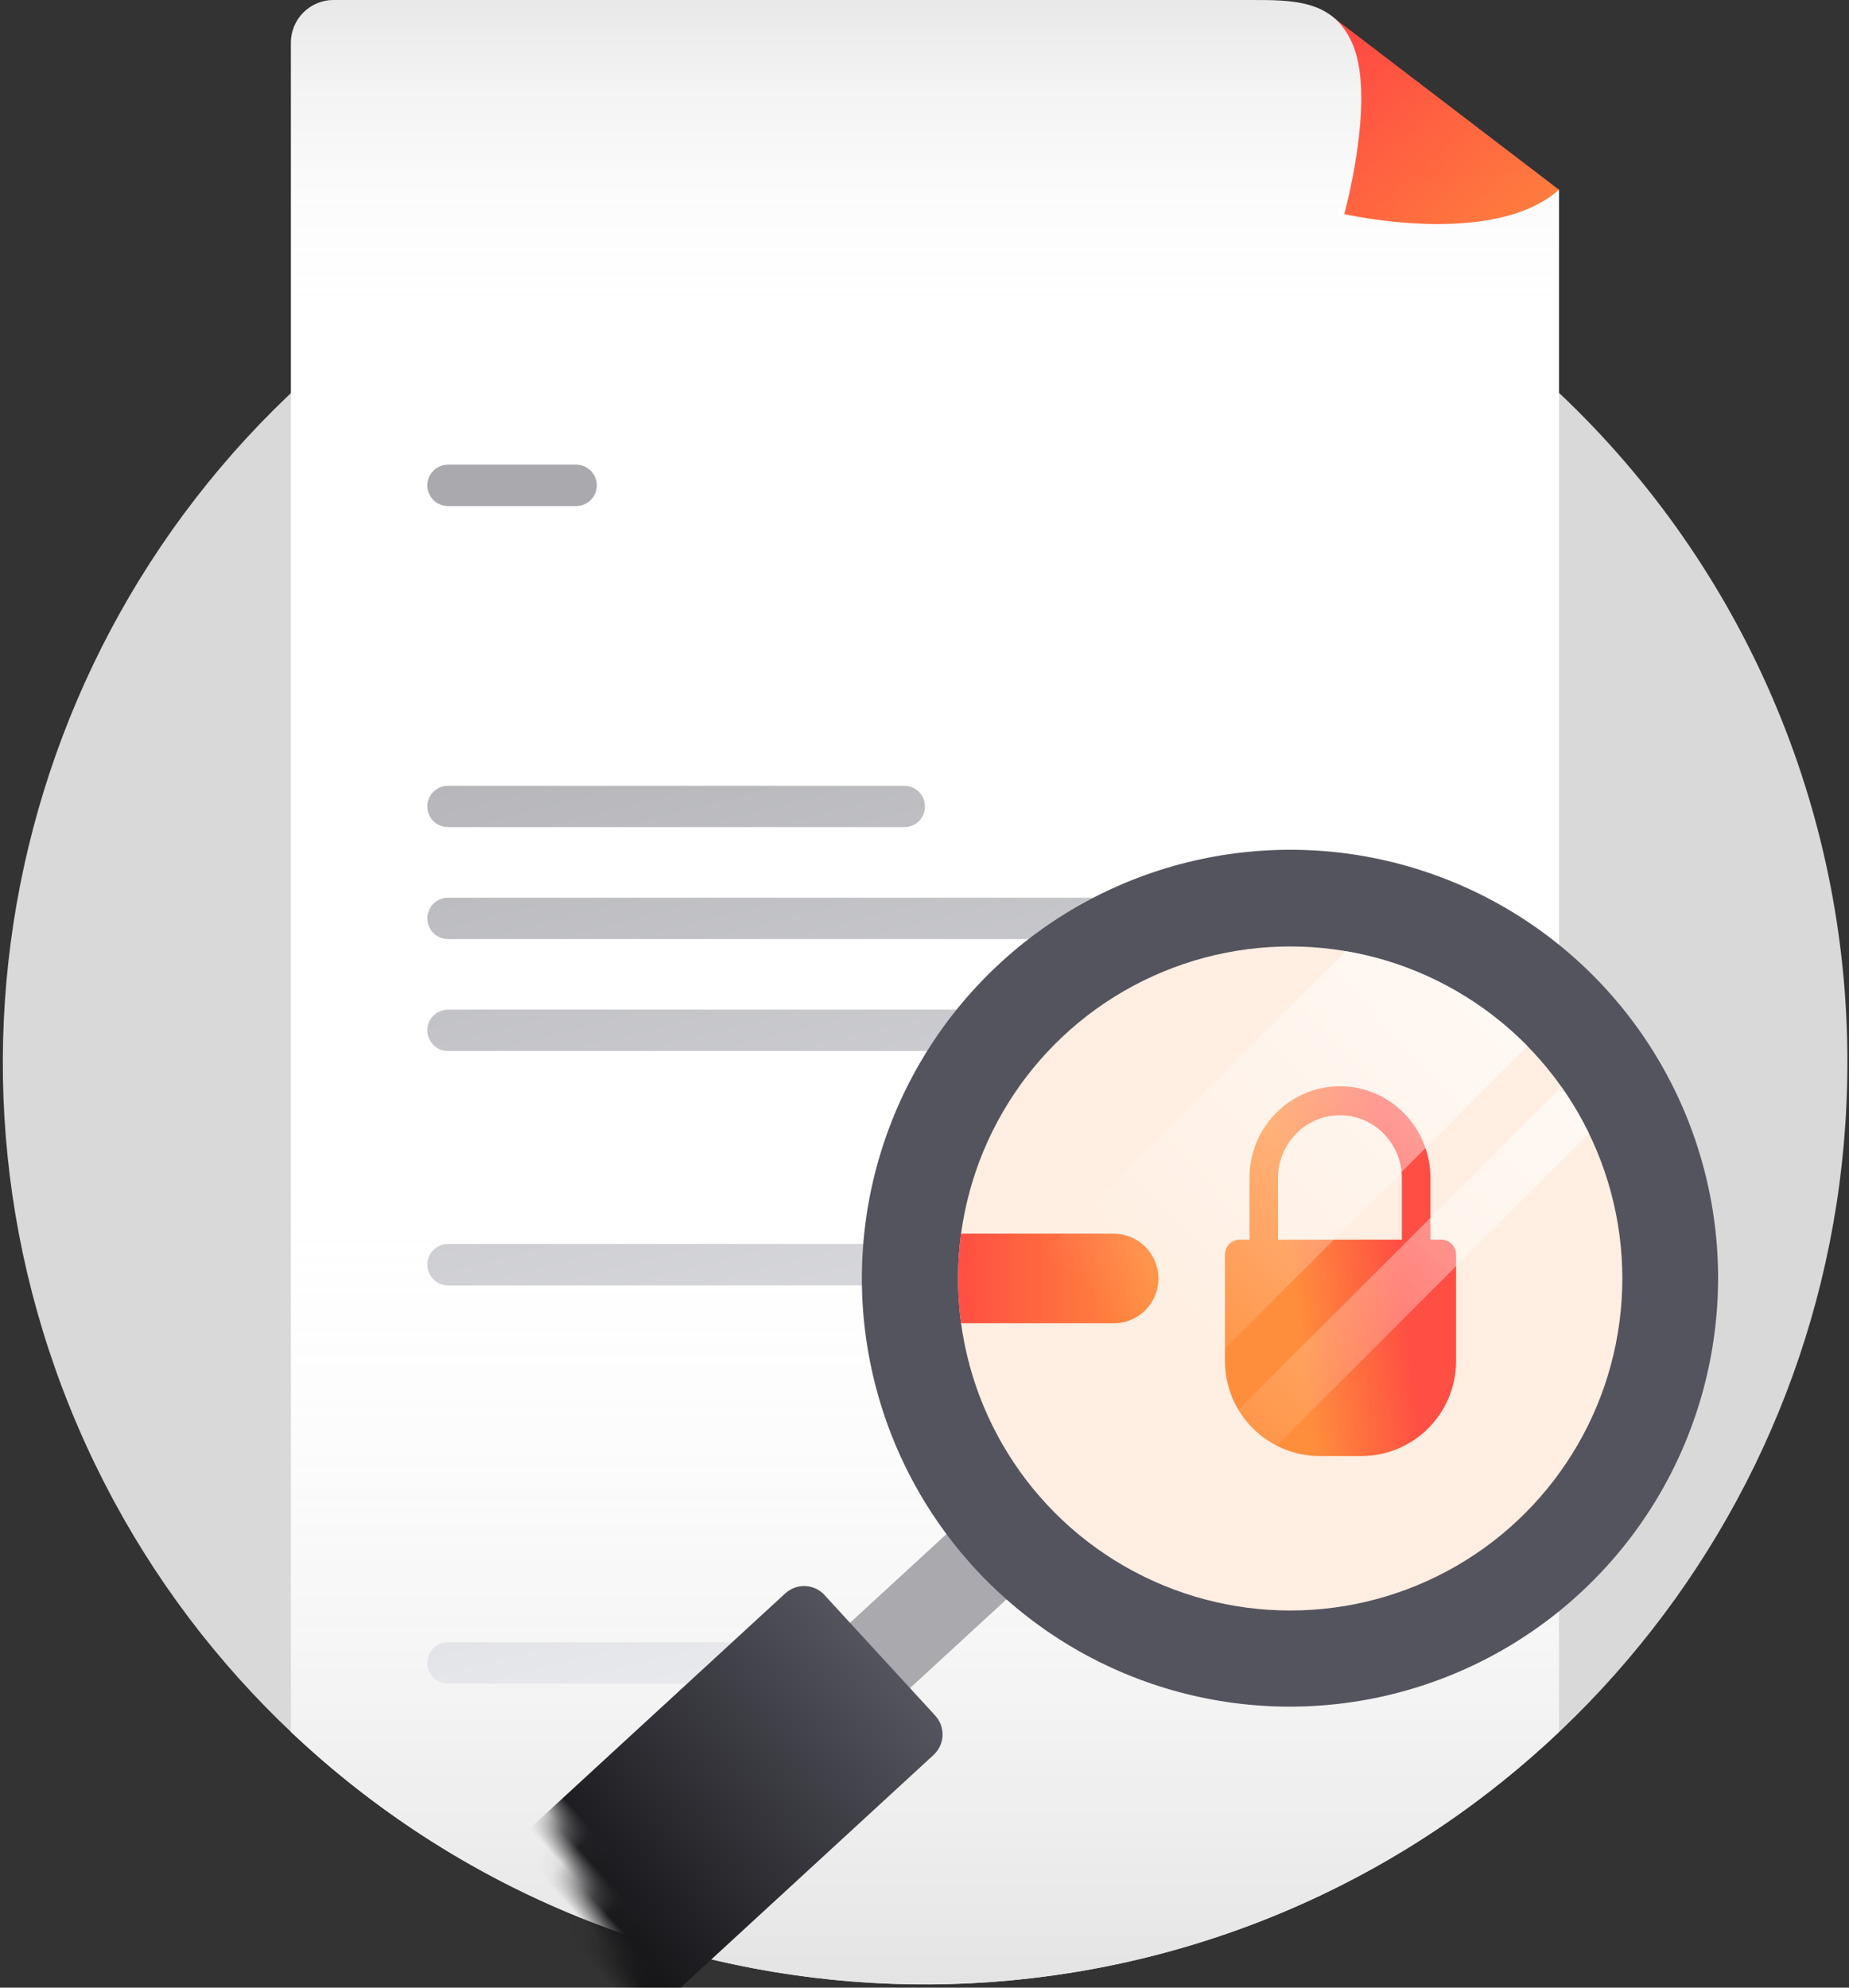
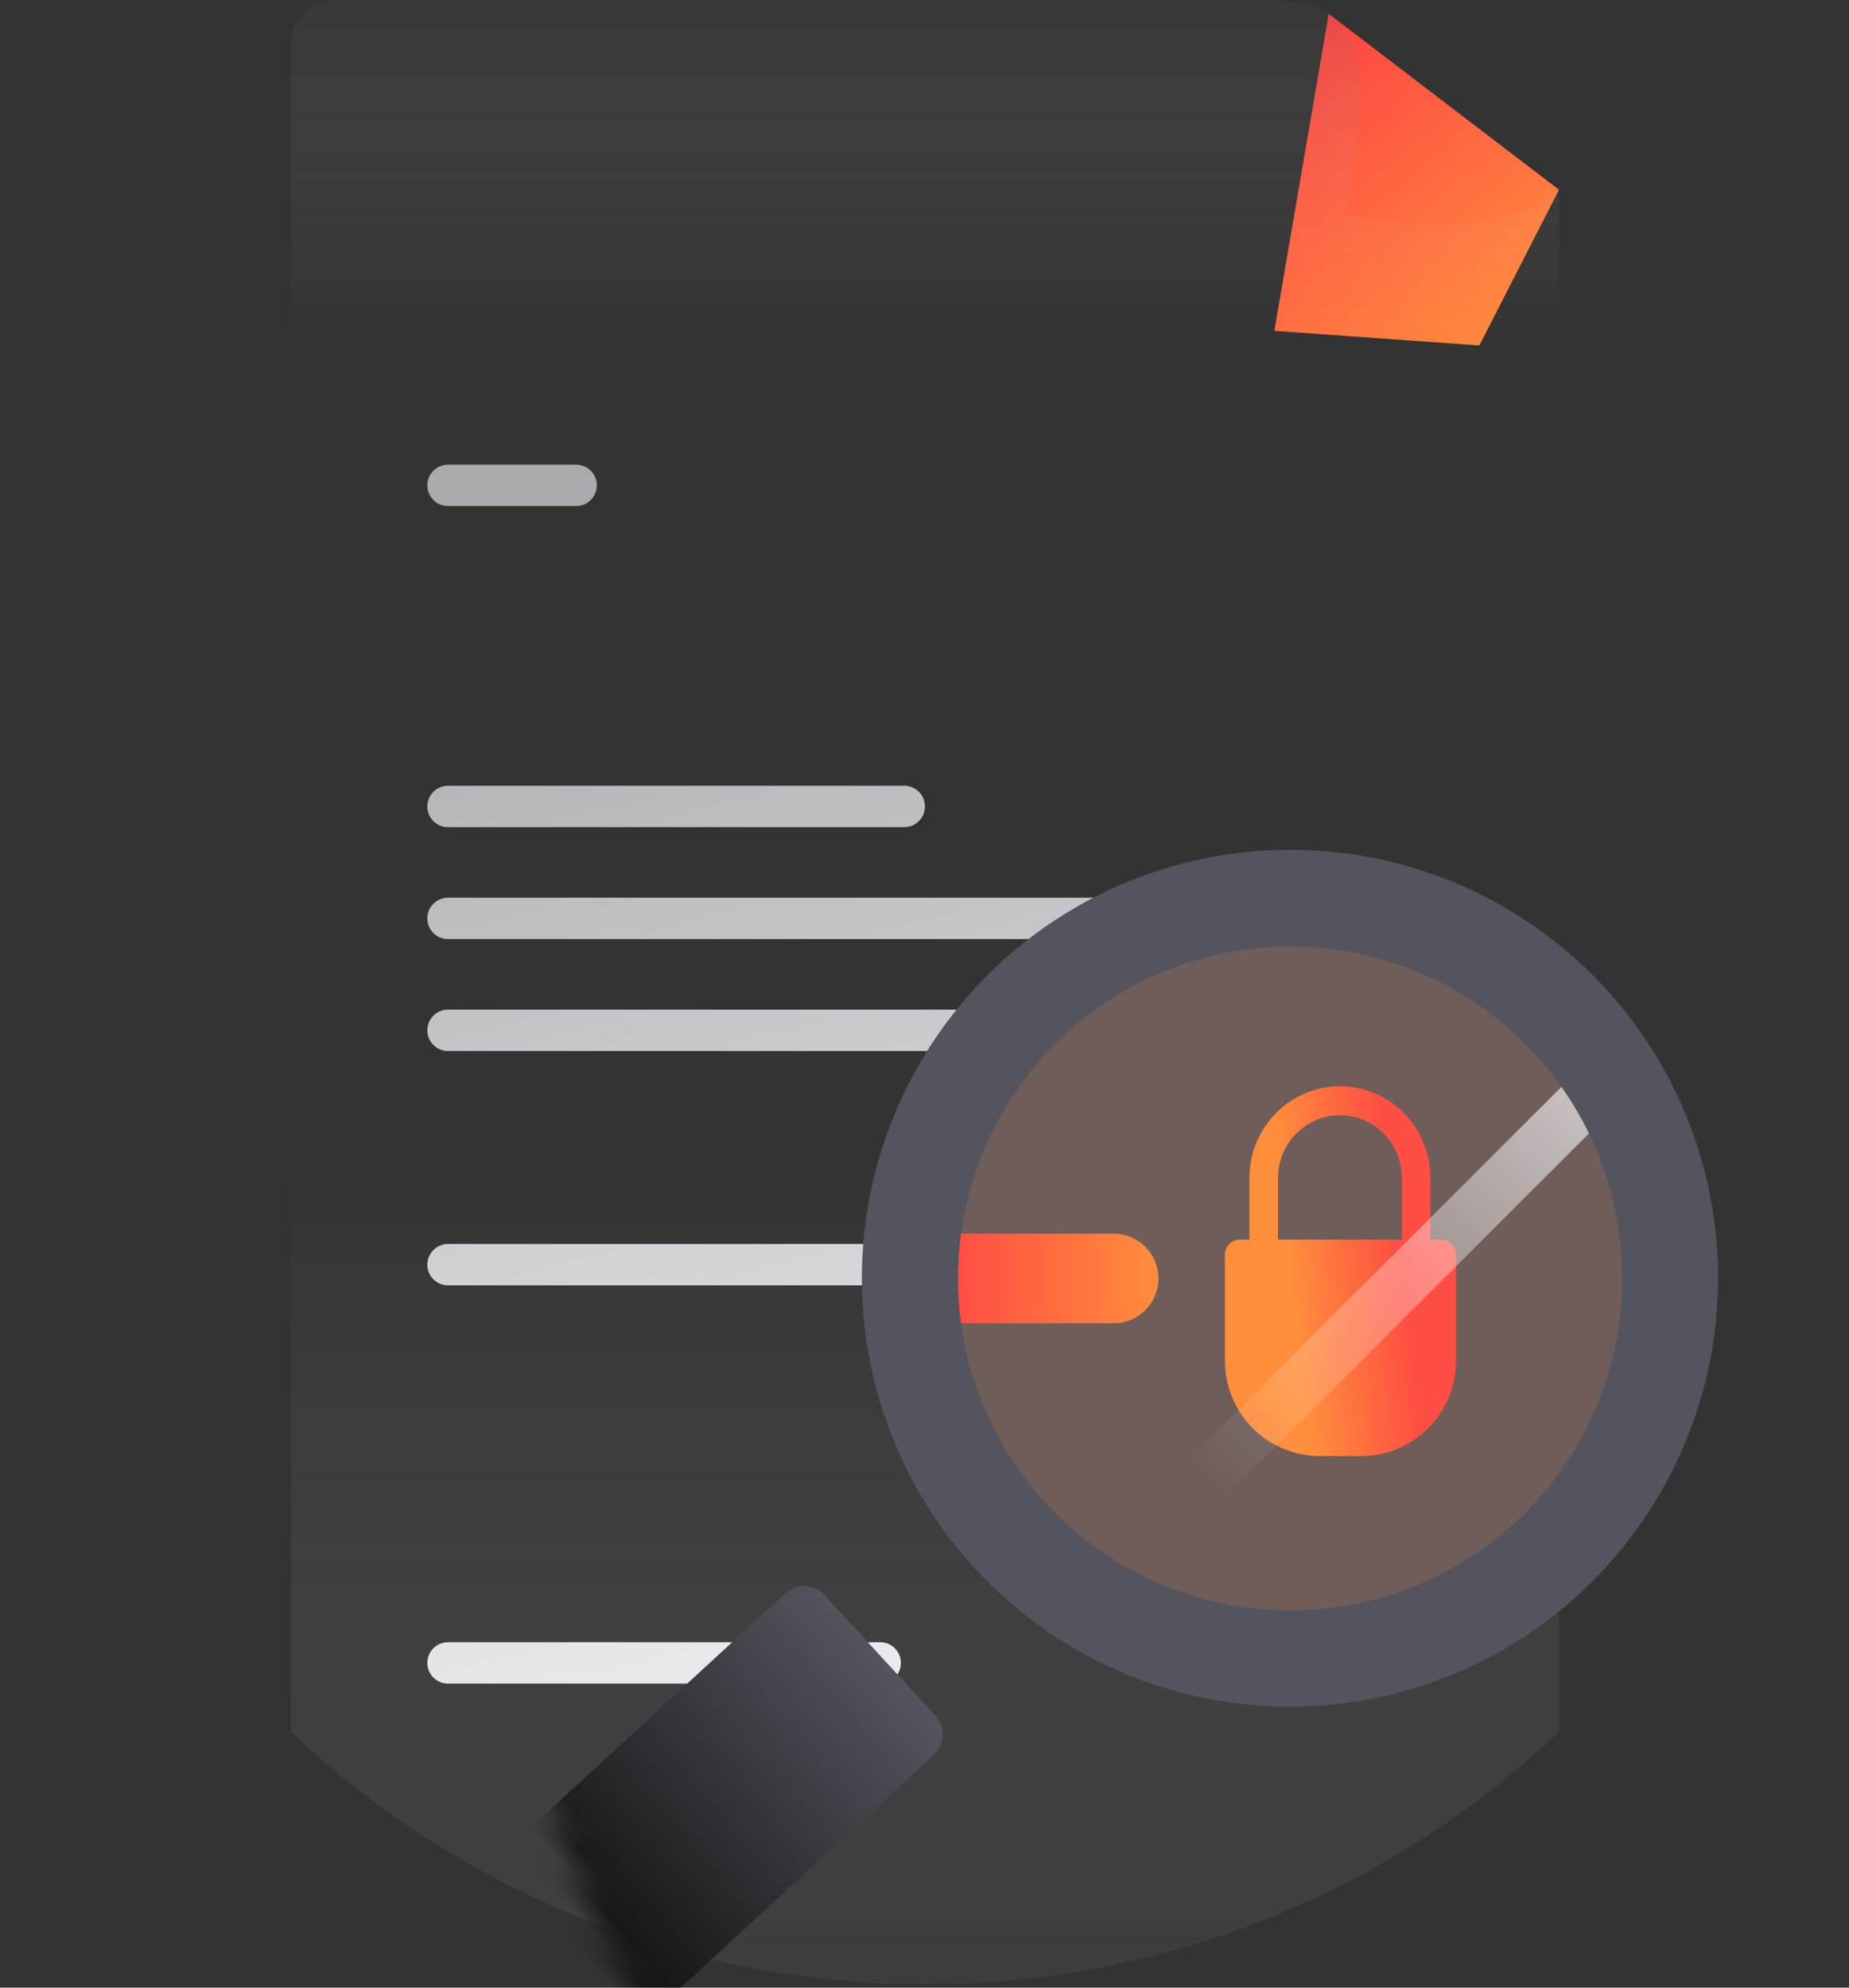
<svg xmlns="http://www.w3.org/2000/svg" xmlns:xlink="http://www.w3.org/1999/xlink" width="80px" height="86px" viewBox="0 0 80 86" version="1.1">
  <rect x="0" y="0" width="80" height="86" fill="#333333" stroke="none" />
  <title>No results</title>
  <desc>Created with Sketch.</desc>
  <defs>
    <linearGradient x1="13.162%" y1="0%" x2="86.838%" y2="100%" id="linearGradient-1">
      <stop stop-color="#FF4244" offset="0%" />
      <stop stop-color="#FF8E3C" offset="100%" />
    </linearGradient>
    <linearGradient x1="50%" y1="0.56%" x2="50%" y2="17.041%" id="linearGradient-2">
      <stop stop-color="#5A5A5A" stop-opacity="0.702" offset="0%" />
      <stop stop-color="#FFFFFF" stop-opacity="0" offset="100%" />
    </linearGradient>
    <linearGradient x1="50%" y1="100%" x2="50%" y2="0%" id="linearGradient-3">
      <stop stop-color="#5A5A5A" offset="0%" />
      <stop stop-color="#FFFFFF" stop-opacity="0" offset="100%" />
    </linearGradient>
    <linearGradient x1="29.775%" y1="0%" x2="50%" y2="100%" id="linearGradient-4">
      <stop stop-color="#A9A9AE" offset="0%" />
      <stop stop-color="#EBECF0" offset="100%" />
    </linearGradient>
    <path d="M79.808,39.896 C79.805,58.825 66.493,75.144 47.946,78.959 C29.399,82.773 10.725,73.031 3.247,55.641 C-4.231,38.251 1.548,18.002 17.078,7.173 C32.609,-3.656 53.614,-2.083 67.356,10.939 C75.321,18.464 79.826,28.941 79.808,39.896 Z" id="path-5" />
    <linearGradient x1="48.06%" y1="0%" x2="46.681%" y2="84.902%" id="linearGradient-7">
      <stop stop-color="#54545E" offset="0%" />
      <stop stop-color="#000000" offset="100%" />
    </linearGradient>
    <linearGradient x1="-0.004%" y1="50%" x2="100%" y2="50%" id="linearGradient-8">
      <stop stop-color="#FF4244" offset="0%" />
      <stop stop-color="#FF8D3C" offset="100%" />
    </linearGradient>
    <linearGradient x1="75.535%" y1="44.805%" x2="28.968%" y2="53.866%" id="linearGradient-9">
      <stop stop-color="#FF4244" offset="0%" />
      <stop stop-color="#FF8E3C" offset="100%" />
    </linearGradient>
    <linearGradient x1="87.759%" y1="6.018%" x2="26.196%" y2="65.594%" id="linearGradient-10">
      <stop stop-color="#FFFFFF" stop-opacity="0.6" offset="0%" />
      <stop stop-color="#FFFFFF" stop-opacity="0" offset="100%" />
    </linearGradient>
    <linearGradient x1="97.719%" y1="4.927%" x2="22.353%" y2="79.121%" id="linearGradient-11">
      <stop stop-color="#FFFFFF" stop-opacity="0.6" offset="0%" />
      <stop stop-color="#FFFFFF" stop-opacity="0" offset="100%" />
    </linearGradient>
  </defs>
  <g id="Homepage-v4.1" stroke="none" stroke-width="1" fill="none" fill-rule="evenodd">
    <g id="Home-revised-v40-Copy-6" transform="translate(-328, -4335)">
      <g id="Security" transform="translate(0, 4221)">
        <g id="Security-v2">
          <g id="Protected" transform="translate(216, 114)">
            <g id="No-results" transform="translate(112, 0)">
-               <path d="M79.93,45.979 C79.927,64.908 66.615,81.227 48.068,85.041 C29.522,88.855 10.847,79.114 3.369,61.724 C-4.109,44.334 1.67,24.085 17.2,13.255 C32.731,2.426 53.736,4 67.479,17.022 C75.443,24.547 79.948,35.024 79.93,45.979 Z" id="Path" fill="#D9D9D9" fill-rule="nonzero" />
              <polygon id="Path" fill="url(#linearGradient-1)" points="57.489 0.6 67.453 8.21 64.006 14.948 55.137 14.314" />
-               <path d="M67.453,8.204 L67.453,74.933 C52.065,89.497 27.974,89.497 12.586,74.933 L12.586,1.847 C12.585,1.358 12.779,0.888 13.126,0.541 C13.472,0.195 13.941,-5.7594841e-07 14.431,-3.31015319e-13 L53.98,-3.31015319e-13 C55.961,-3.31015319e-13 57.752,-0.04 58.559,2.003 C59.507,4.399 58.162,9.262 58.162,9.262 C58.162,9.262 64.612,10.75 67.453,8.204 Z" id="Path" fill="#FFFFFF" />
              <g id="Group" opacity="0.2" transform="translate(12.578, 0)" fill="url(#linearGradient-2)">
                <path d="M54.876,8.204 L54.876,74.933 C39.488,89.497 15.396,89.497 0.008,74.933 L0.008,1.847 C0.008,1.358 0.202,0.888 0.548,0.541 C0.894,0.195 1.364,-5.7594841e-07 1.854,-3.31015319e-13 L41.402,-3.31015319e-13 C43.383,-3.31015319e-13 45.174,-0.04 45.981,2.003 C46.929,4.399 45.585,9.262 45.585,9.262 C45.585,9.262 52.034,10.75 54.876,8.204 Z" id="Path" />
              </g>
              <g id="Group" opacity="0.2" transform="translate(12.578, 50)" fill="url(#linearGradient-3)">
                <path d="M54.876,0.23 L54.876,24.933 C39.488,39.497 15.396,39.497 0.008,24.933 L0.008,0.23 L54.876,0.23 Z" id="Path" />
              </g>
              <path d="M19.383,20.105 L24.928,20.105 C25.421,20.105 25.822,20.506 25.822,20.999 L25.822,21.002 C25.822,21.496 25.421,21.896 24.928,21.896 L19.383,21.896 C18.89,21.896 18.489,21.496 18.489,21.002 L18.489,20.999 C18.489,20.506 18.89,20.105 19.383,20.105 Z M19.383,33.998 L39.126,33.998 C39.619,33.998 40.02,34.399 40.02,34.892 L40.02,34.895 C40.02,35.389 39.619,35.789 39.126,35.789 L19.383,35.789 C18.89,35.789 18.489,35.389 18.489,34.895 L18.489,34.892 C18.489,34.399 18.89,33.998 19.383,33.998 Z M19.383,38.841 L59.558,38.841 C60.052,38.841 60.452,39.242 60.452,39.735 L60.452,39.738 C60.452,40.232 60.052,40.632 59.558,40.632 L19.383,40.632 C18.89,40.632 18.489,40.232 18.489,39.738 L18.489,39.735 C18.489,39.242 18.89,38.841 19.383,38.841 Z M19.383,43.685 L51.187,43.685 C51.681,43.685 52.081,44.085 52.081,44.579 L52.081,44.581 C52.081,45.075 51.681,45.475 51.187,45.475 L19.383,45.475 C18.89,45.475 18.489,45.075 18.489,44.581 L18.489,44.579 C18.489,44.085 18.89,43.685 19.383,43.685 Z M19.383,53.824 L46.475,53.824 C46.969,53.824 47.369,54.224 47.369,54.718 L47.369,54.72 C47.369,55.214 46.969,55.614 46.475,55.614 L19.383,55.614 C18.89,55.614 18.489,55.214 18.489,54.72 L18.489,54.718 C18.489,54.224 18.89,53.824 19.383,53.824 Z M19.383,71.055 L38.084,71.055 C38.578,71.055 38.978,71.455 38.978,71.949 L38.978,71.951 C38.978,72.445 38.578,72.845 38.084,72.845 L19.383,72.845 C18.89,72.845 18.489,72.445 18.489,71.951 L18.489,71.949 C18.489,71.455 18.89,71.055 19.383,71.055 Z" id="Combined-Shape" fill="url(#linearGradient-4)" />
-               <polygon id="Rectangle" fill="#A9A9AE" transform="translate(40.401, 69.488) rotate(47.41) translate(-40.401, -69.488) " points="38.48 64.199 42.316 64.201 42.321 74.776 38.485 74.774" />
              <ellipse id="Oval" fill="#54545E" transform="translate(55.813, 55.305) rotate(107) translate(-55.813, -55.305) " cx="55.813" cy="55.305" rx="18.539" ry="18.521" />
-               <ellipse id="Oval" fill="#FFFFFF" cx="55.822" cy="55.317" rx="14.37" ry="14.365" />
              <g id="Path" transform="translate(0.122, 6.083)">
                <mask id="mask-6" fill="white">
                  <use xlink:href="#path-5" />
                </mask>
                <g id="Mask" fill-rule="nonzero" />
                <path d="M24.652,61.256 L31.724,61.259 C32.39,61.259 32.929,61.799 32.93,62.465 L32.939,83.035 C32.94,85.656 30.817,87.78 28.197,87.779 L28.197,87.779 C25.577,87.778 23.452,85.652 23.451,83.031 L23.441,62.458 C23.441,61.792 23.98,61.253 24.646,61.253 L24.652,61.256 Z" fill="url(#linearGradient-7)" mask="url(#mask-6)" transform="translate(28.19, 74.516) rotate(47.41) translate(-28.19, -74.516) " />
              </g>
              <path d="M50.123,55.317 C50.123,56.387 49.255,57.255 48.184,57.255 L41.582,57.255 C41.405,55.969 41.405,54.665 41.582,53.379 L48.187,53.379 C48.701,53.379 49.193,53.584 49.557,53.947 C49.92,54.311 50.123,54.804 50.123,55.317 L50.123,55.317 Z" id="Path" fill="url(#linearGradient-8)" />
              <path d="M61.89,53.636 L62.36,53.636 C62.713,53.636 63,53.923 63,54.278 L63,58.886 C63,61.158 61.163,63 58.899,63 L57.101,63 C54.837,63 53,61.158 53,58.886 L53,54.278 C53,53.923 53.287,53.636 53.64,53.636 L54.059,53.636 L54.059,50.971 C54.059,48.779 55.81,47 57.975,47 C60.139,47 61.89,48.779 61.89,50.971 L61.89,53.636 Z M60.654,53.636 L60.654,50.971 C60.654,49.474 59.454,48.253 57.975,48.253 C56.499,48.253 55.295,49.47 55.295,50.971 L55.295,53.636 L55.438,53.636 L60.654,53.636 Z" id="Combined-Shape" fill="url(#linearGradient-9)" fill-rule="nonzero" />
              <ellipse id="Oval" fill="#FF8E3C" opacity="0.156" cx="55.822" cy="55.317" rx="14.37" ry="14.365" />
-               <path d="M63.098,42.929 C61.593,42.045 59.94,41.443 58.219,41.153 L41.655,57.711 C42.159,60.703 43.599,63.458 45.767,65.581 L66.092,45.263 C65.201,44.357 64.194,43.573 63.098,42.929 L63.098,42.929 Z" id="Path" fill="url(#linearGradient-10)" />
              <path d="M67.558,47.026 L47.53,67.046 C47.859,67.278 48.195,67.502 48.546,67.708 C48.897,67.915 49.208,68.073 49.542,68.237 L68.749,49.04 C68.407,48.337 68.009,47.664 67.558,47.026 Z" id="Path" fill="url(#linearGradient-11)" />
            </g>
          </g>
        </g>
      </g>
    </g>
  </g>
</svg>